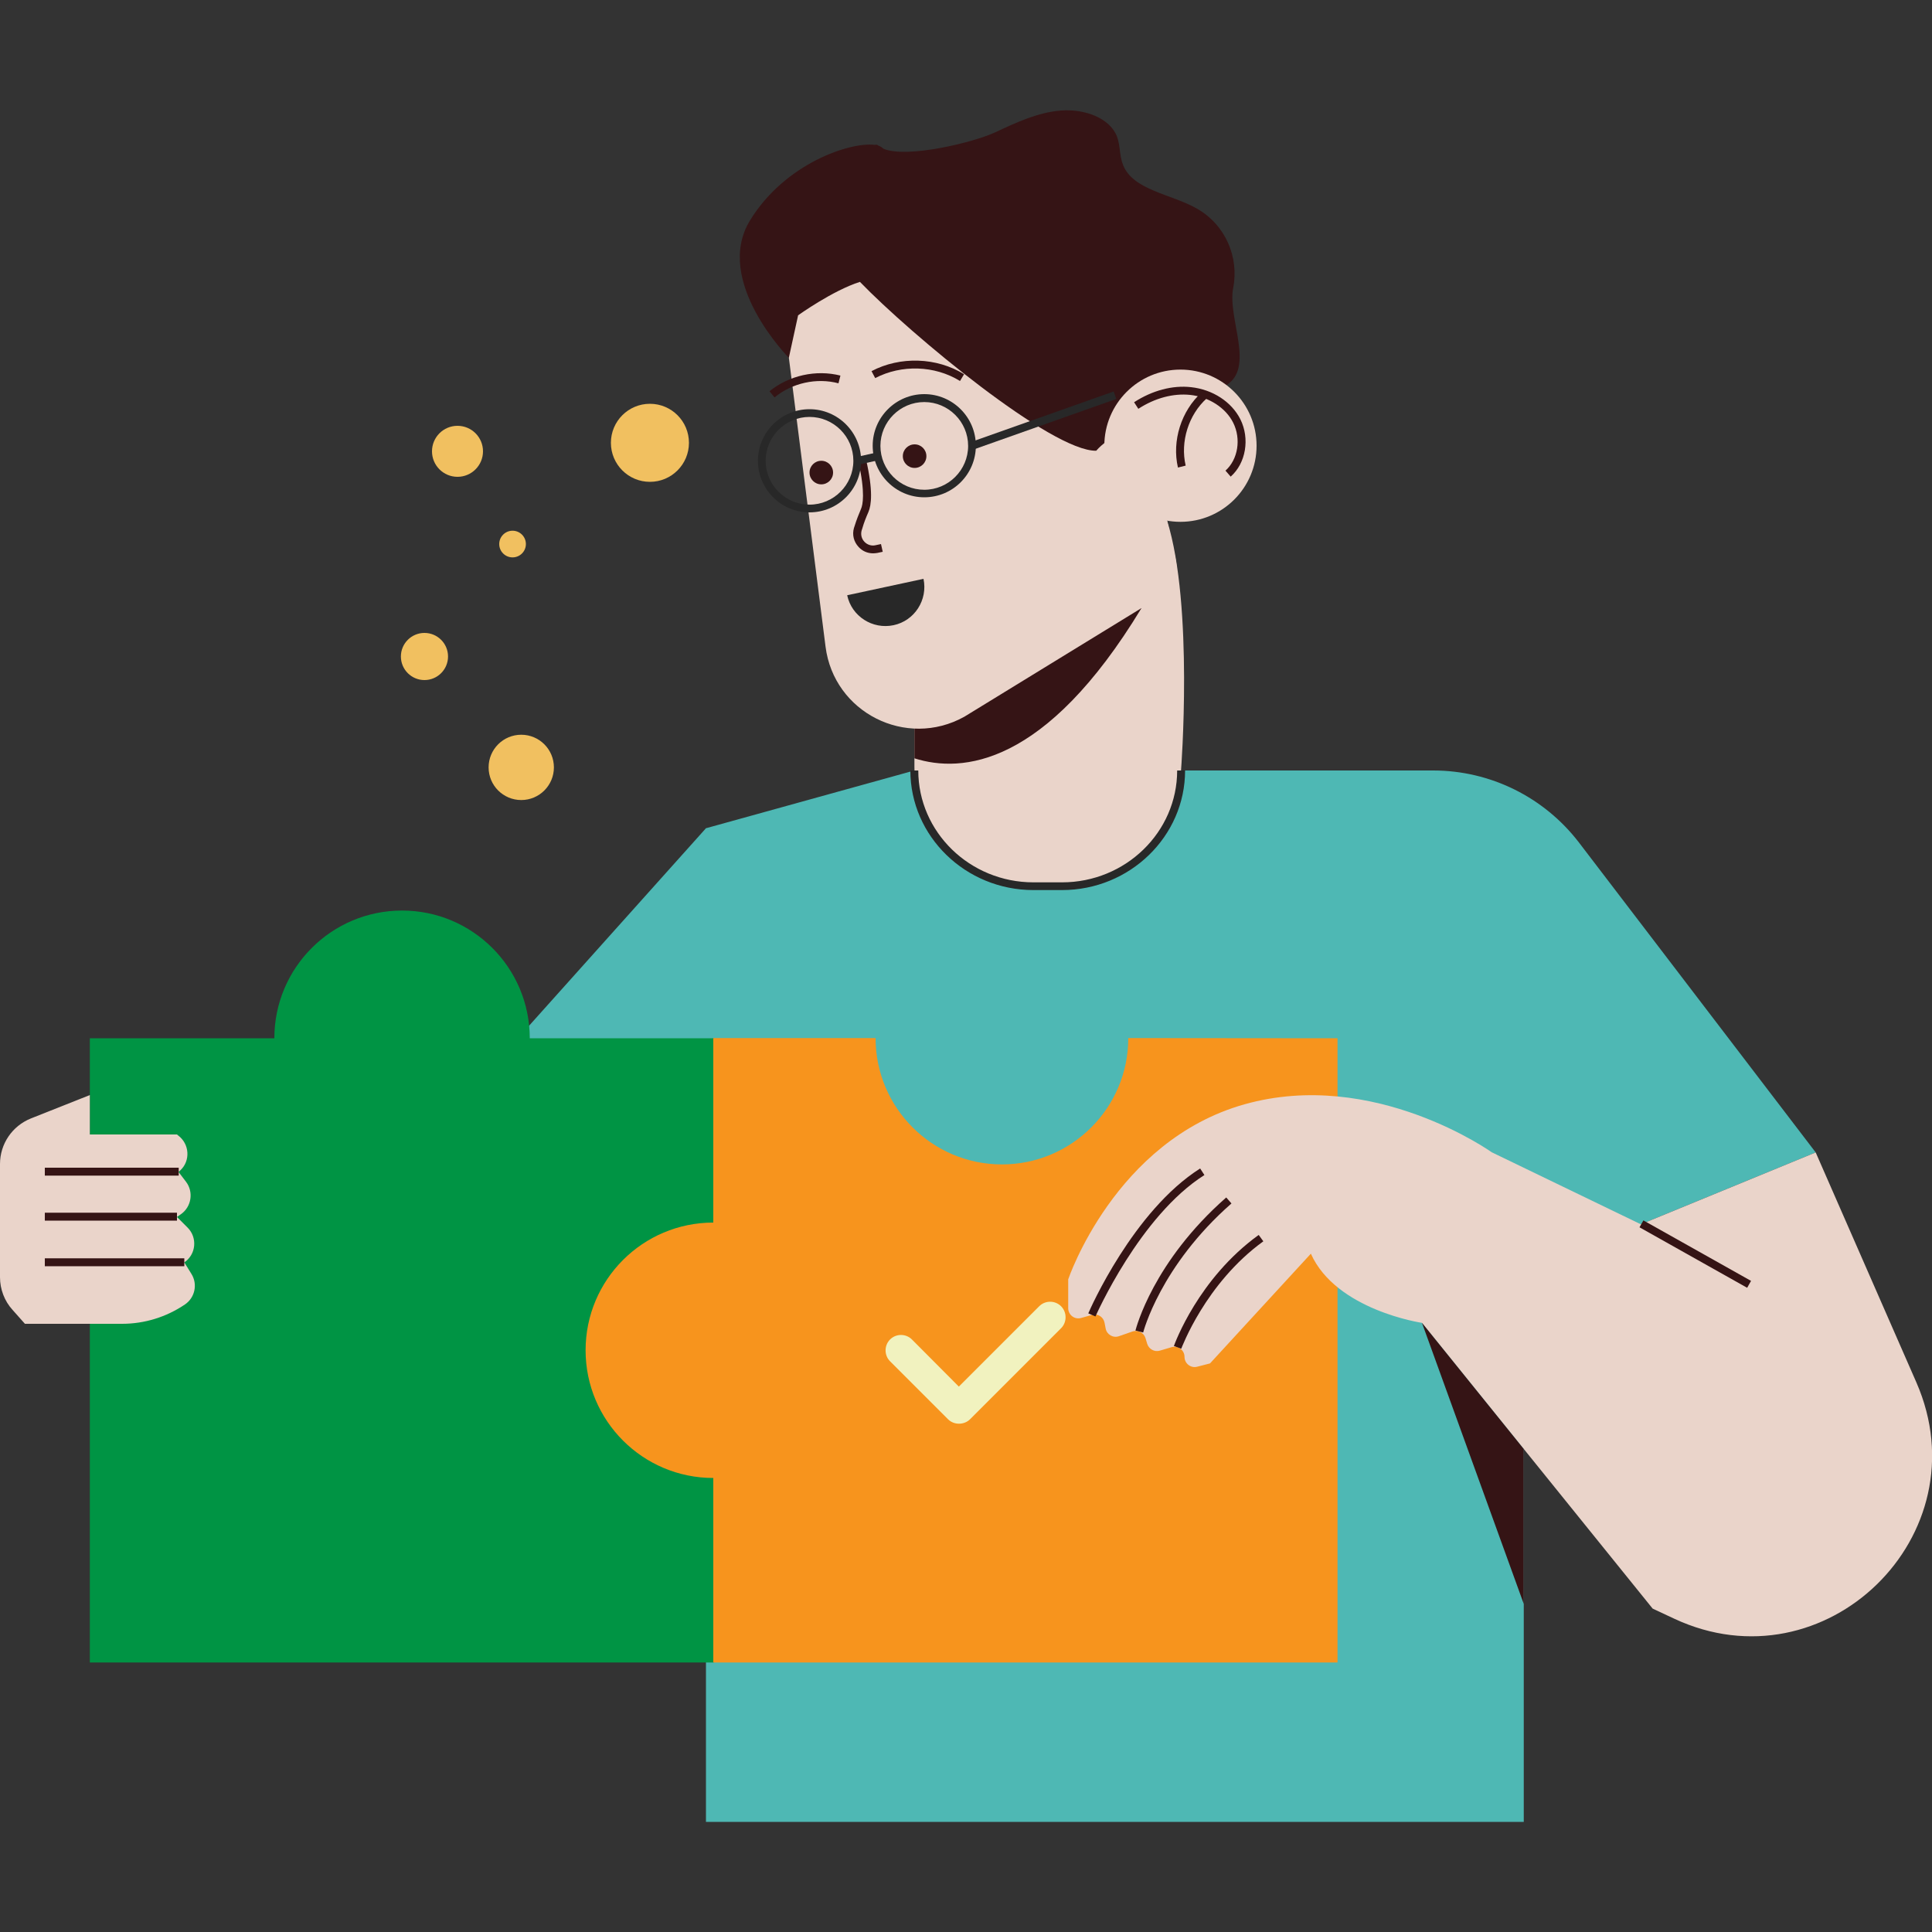
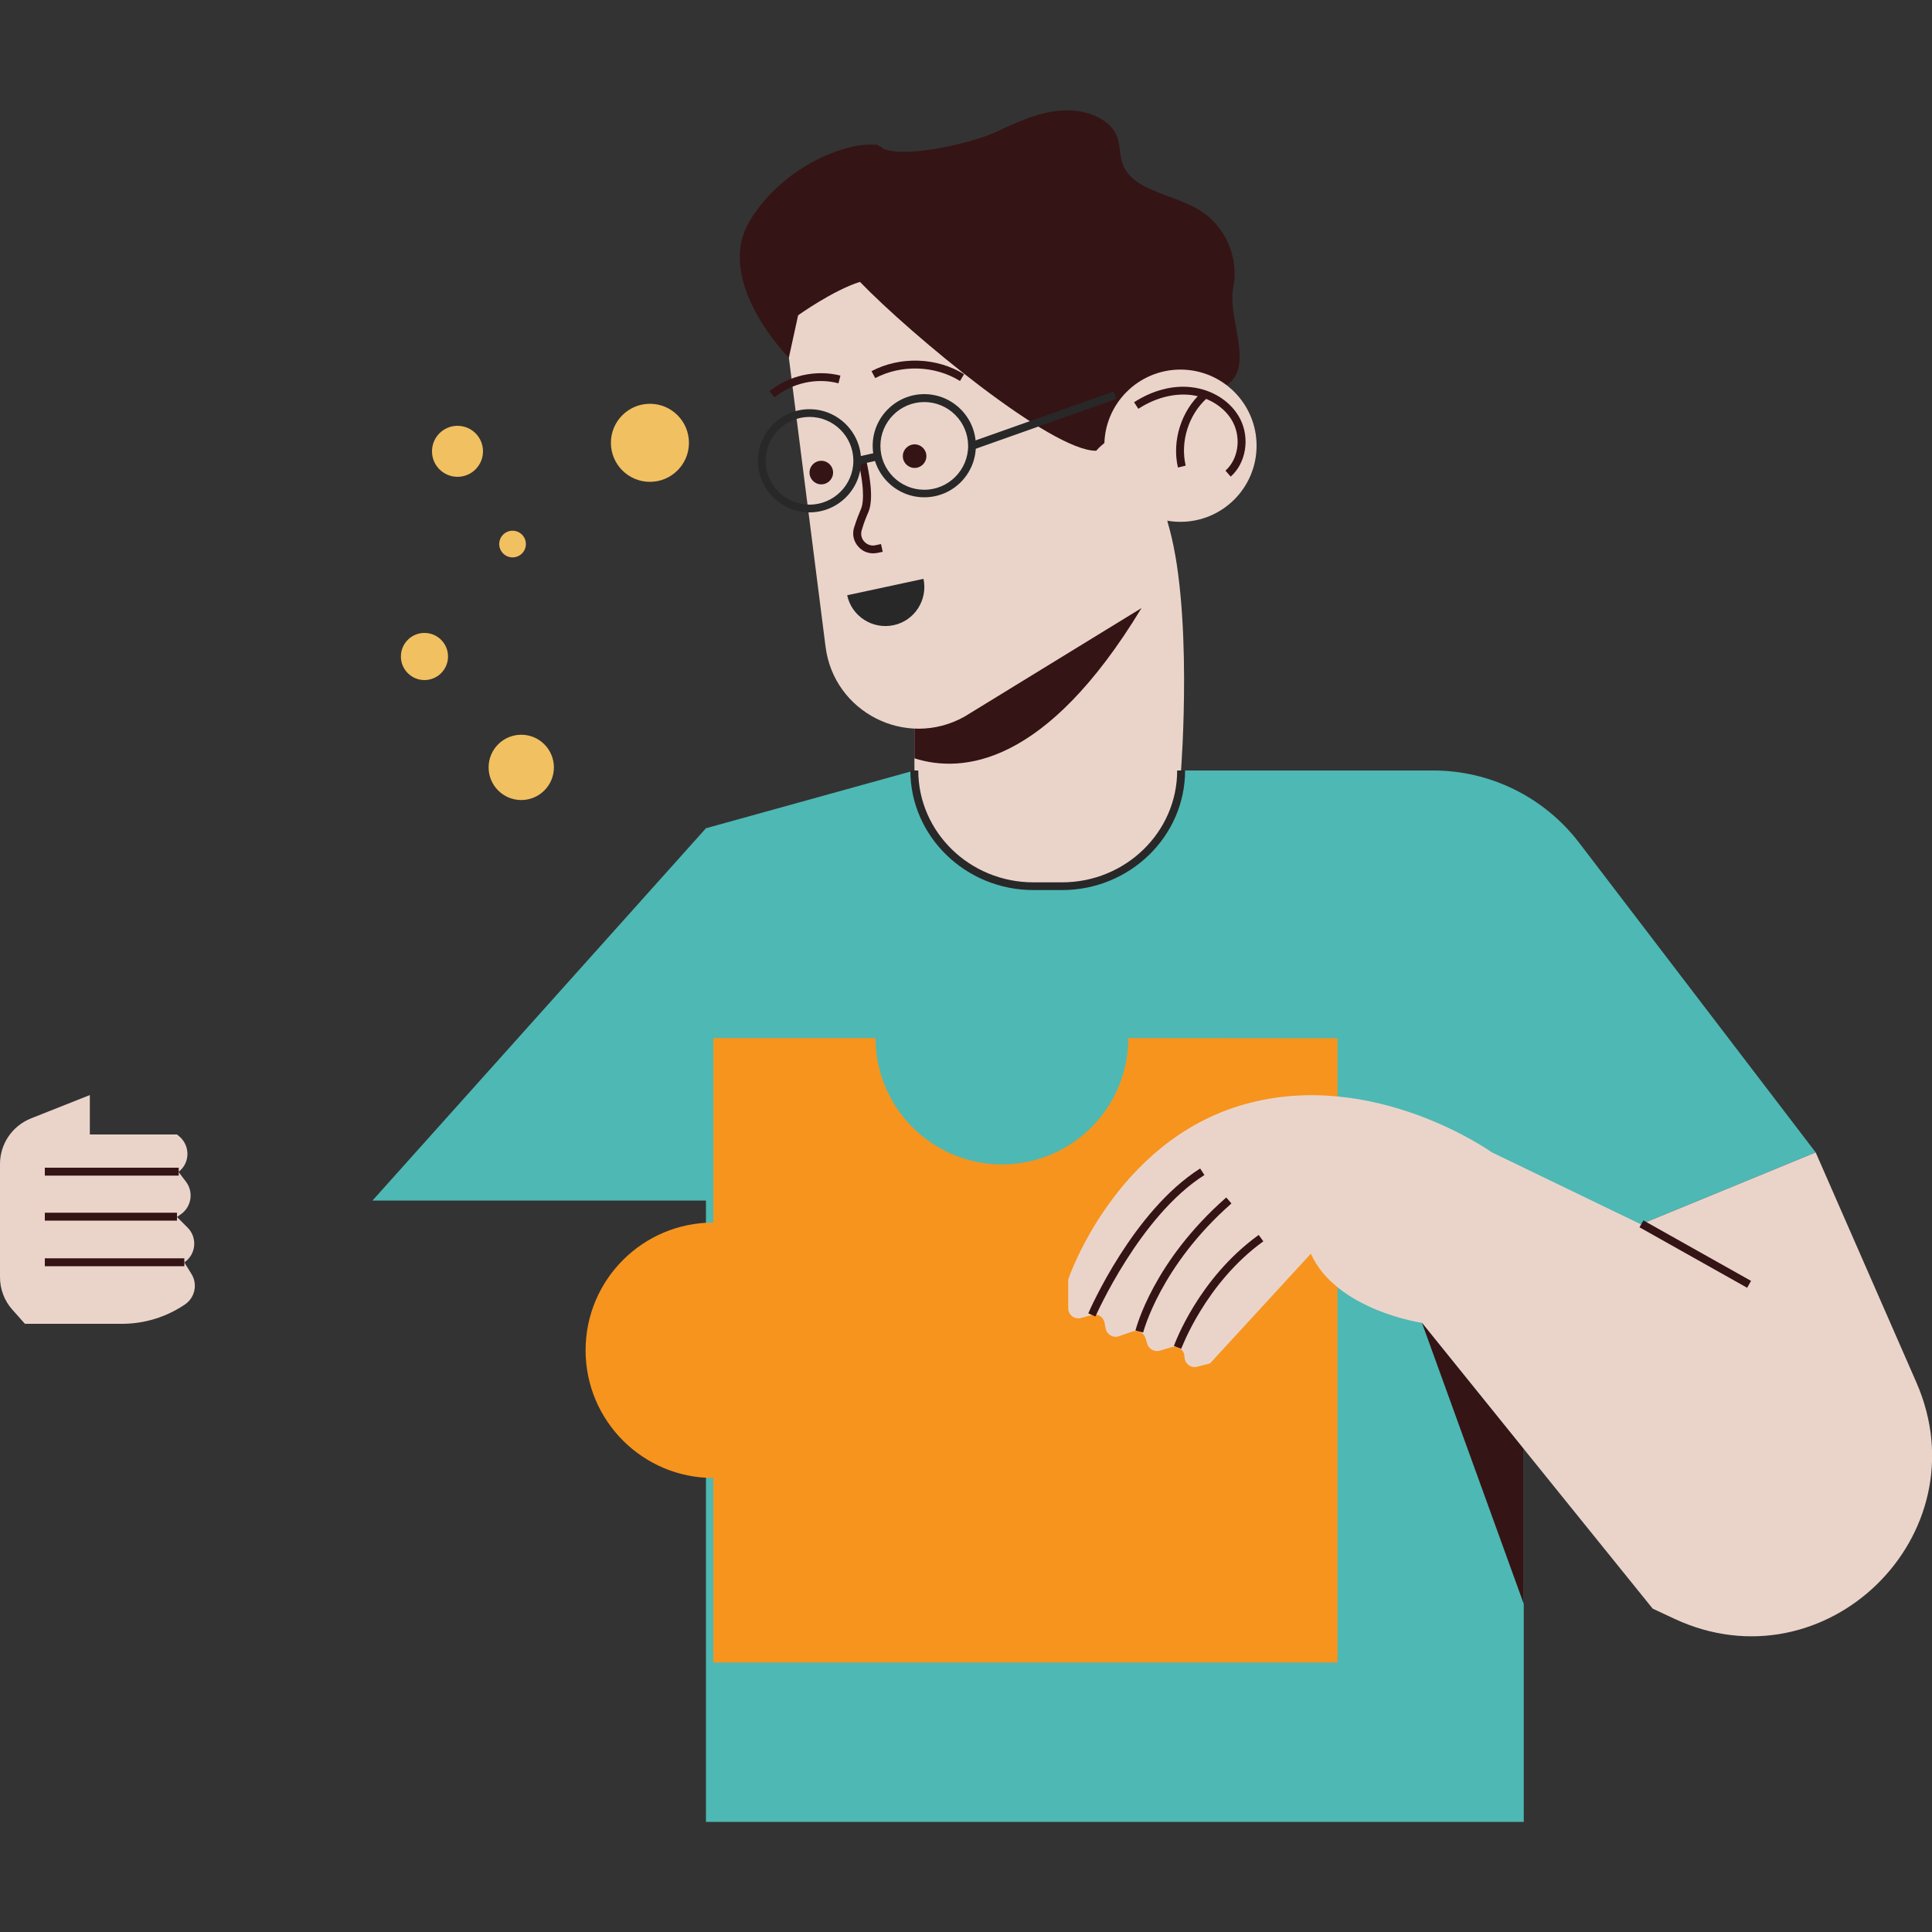
<svg xmlns="http://www.w3.org/2000/svg" version="1.1" id="Layer_1" x="0px" y="0px" viewBox="0 0 1000 1000" style="enable-background:new 0 0 1000 1000;" xml:space="preserve">
  <rect x="0" y="0" width="1000" height="1000" fill="#333333" stroke="none" />
  <style type="text/css">
	.st0{fill:#4EB8B4;}
	.st1{fill:#009444;}
	.st2{fill:#F1C060;}
	.st3{fill:#EAD4CA;}
	.st4{fill:#351415;}
	.st5{fill:#282828;}
	.st6{fill:#F7941D;}
	.st7{fill:#F1F2BF;}
</style>
  <g>
    <g>
      <path class="st0" d="M741.8,398.8H473.3l-107.9,29.9V943h423.3V658.6l151.1-62.1L817.2,436C799.2,412.6,771.4,398.8,741.8,398.8z" />
    </g>
    <g>
      <polygon class="st0" points="394.3,439.4 365.4,428.7 192.8,621.4 394.3,621.4   " />
    </g>
    <g>
-       <path class="st1" d="M369.7,537.4v323.1H46.5V537.4H142c0-36.5,29.6-66.1,66.1-66.1s66.1,29.6,66.1,66.1H369.7z" />
-     </g>
+       </g>
    <g>
      <g>
        <circle class="st2" cx="336.4" cy="229.2" r="20.2" />
      </g>
      <g>
        <circle class="st2" cx="236.8" cy="233.6" r="13.2" />
      </g>
      <g>
        <circle class="st2" cx="219.7" cy="339.8" r="12.2" />
      </g>
      <g>
        <circle class="st2" cx="269.8" cy="397.2" r="16.9" />
      </g>
      <g>
        <circle class="st2" cx="265.3" cy="281.6" r="6.9" />
      </g>
    </g>
    <g>
      <path class="st3" d="M604.1,269.5c13.8,44.2,7.2,129.2,7.2,129.2c0,34-27.6,59.9-61.6,59.9h-14.8c-34,0-61.6-27.6-61.6-61.6v-94.8    L604.1,269.5z" />
    </g>
    <g>
      <path class="st4" d="M590.8,314.8c-49.7,82-93,85.5-117.5,77.7v-90.3h101.3C584.7,309.8,590.8,314.8,590.8,314.8z" />
    </g>
    <g>
      <path class="st5" d="M549.7,460.7h-14.8c-35.1,0-63.7-27.8-63.7-61.9h4.1c0,31.9,26.7,57.9,59.6,57.9h14.8    c32.9,0,59.6-26,59.6-57.9h4.1C613.4,432.9,584.8,460.7,549.7,460.7z" />
    </g>
    <g>
      <path class="st3" d="M608.5,289.4c1.7,7.6-1.6,15.5-8.3,19.6l-101.1,62c-30.1,16.7-67.5-2.2-71.8-36.3L403,143.3l165.4-35.4    L608.5,289.4z" />
    </g>
    <g>
      <path class="st4" d="M619.4,107.9c-13.2-7.5-32.9-9.4-38.1-22.5c-1.9-4.7-1.4-9.9-3.1-14.6c-3.7-9.8-16.9-14.5-28.9-13.6    s-23.3,6.2-34.2,11.3c-11.2,5.2-45.5,13.6-57.8,8.5c-0.8-0.7-1.6-1.3-2.6-1.6c-0.5-0.5-1.2-0.6-1.8-0.4    c-12.6-1.7-46.5,9.4-64.7,39.1c-19.2,31.4,20.1,71.1,20.1,71.1l4.8-22c0,0,18-12.9,32-17.3c26.6,27.5,99.3,87.8,122.3,87.4    c12.4-14.3,50-23.6,67-33.7c15.5-9.2,0.8-34.7,3.9-50.6S634.3,116.3,619.4,107.9z" />
    </g>
    <g>
      <path class="st4" d="M451.9,286.4c-2.8,0-5.5-1.1-7.5-3.3c-2.5-2.7-3.4-6.3-2.4-9.8l0.3-0.9c1-3.3,2.3-6.5,3.4-9.1    c0.8-1.9,2.3-8-1.4-24.4l4-0.9c3.7,16.1,2.7,23.5,1.2,27c-1.1,2.5-2.3,5.4-3.2,8.6l-0.3,0.9c-0.6,2.1-0.1,4.3,1.4,5.9    s3.7,2.3,5.8,1.8l2.8-0.6l0.9,4l-2.8,0.6C453.4,286.3,452.6,286.4,451.9,286.4z" />
    </g>
    <g>
      <path class="st5" d="M478,299.6c2.3,10.9-4.6,21.7-15.5,24s-21.7-4.6-24-15.5L478,299.6z" />
    </g>
    <g>
      <circle class="st3" cx="611" cy="230.7" r="39.4" />
    </g>
    <g>
      <path class="st4" d="M637,246.7l-2.7-3.1c6.5-5.8,8.2-16.4,4-24.8c-3.9-7.8-12.7-13.4-22.3-14.4c-8.7-0.9-18.2,1.6-26.8,7.2    l-2.2-3.4c9.4-6.1,19.9-8.9,29.5-7.8c11.1,1.2,20.9,7.5,25.5,16.6C647,227,644.9,239.7,637,246.7z" />
    </g>
    <g>
      <path class="st4" d="M609.7,242c-3.2-13.8,1.7-29.4,12.3-38.9l2.7,3c-9.5,8.5-13.9,22.5-11,34.9L609.7,242z" />
    </g>
    <g>
      <path class="st6" d="M692.3,537.4v323.1H369.2V765c-36.5,0-66.1-29.6-66.1-66.1s29.6-66.1,66.1-66.1v-95.5h84    c0,36.1,29.3,65.4,65.4,65.4c36.1,0,65.4-29.3,65.4-65.4L692.3,537.4L692.3,537.4z" />
    </g>
    <g>
-       <path class="st7" d="M549.2,676.1c-3.1-3.1-8.2-3.1-11.3,0l-41.6,41.6L472,693.3c-3.1-3.1-8.2-3.1-11.3,0c-3.1,3.1-3.1,8.2,0,11.3    l30,30c1.5,1.5,3.5,2.3,5.7,2.3c2.1,0,4.2-0.8,5.7-2.3l47.2-47.2C552.3,684.3,552.3,679.2,549.2,676.1z" />
-     </g>
+       </g>
    <g>
      <path class="st3" d="M939.8,596.5l52.1,119c34.6,79.1-47.2,158.9-125.4,122.3l-11.1-5.2L736,684.7l36.3-88.2l77,37.2L939.8,596.5z    " />
    </g>
    <g>
      <path class="st3" d="M763.9,693.7l-27.9-9c0,0-44.4-6.5-57.5-35.8l-52.2,56.8l-6.6,1.7c-3.3,0.9-6.6-1.6-6.6-5.1l0,0    c0-3.5-3.4-6-6.7-5l-6.1,1.8c-2.8,0.8-5.6-0.8-6.5-3.5l-0.9-3c-0.9-2.9-4-4.4-6.8-3.4l-6.9,2.4c-3,1.1-6.3-0.8-6.9-3.9l-0.6-3.1    c-0.6-3-3.6-4.9-6.5-4l-5.7,1.6c-3.3,0.9-6.6-1.6-6.6-5.1v-14.9c0,0,24.1-71.7,91.2-90.6s128.3,25,128.3,25L763.9,693.7z" />
    </g>
    <g>
      <path class="st4" d="M567,681.4l-3.7-1.6c0.9-2.2,23.3-53.1,57.9-75l2.2,3.4C589.9,629.4,567.3,680.8,567,681.4z" />
    </g>
    <g>
      <path class="st4" d="M591.7,689.7l-4-1c0.4-1.4,9.1-35.6,47-68.9l2.7,3.1C600.5,655.3,591.8,689.4,591.7,689.7z" />
    </g>
    <g>
      <path class="st4" d="M611.4,698.1l-3.8-1.4c0.5-1.4,12.7-35,43.9-57.5l2.4,3.3C623.8,664.3,611.6,697.8,611.4,698.1z" />
    </g>
    <g>
      <rect x="875.2" y="617.3" transform="matrix(0.49 -0.872 0.872 0.49 -118.528 1095.946)" class="st4" width="4.1" height="63.9" />
    </g>
    <g>
      <path class="st3" d="M46.5,566.8v20.4h45.1l0.6,0.5c5.9,4.4,6.5,13.1,1.1,18.1l-0.9,0.8l3.9,5.1c4,5.3,2.8,13-2.7,16.8l-2,1.4    l5.5,5.5c5.2,5.2,4.4,13.9-1.7,18l0,0l3.7,6c3.3,5.3,1.8,12.3-3.4,15.8l0,0c-9.6,6.5-20.9,10-32.5,10H12.9L6.5,678    C2.3,673.4,0,667.3,0,661.1v-58.6c0-10.4,6.3-19.7,16-23.6L46.5,566.8z" />
    </g>
    <g>
      <rect x="23.2" y="604.4" class="st4" width="69.3" height="4.1" />
    </g>
    <g>
      <rect x="23.2" y="627.7" class="st4" width="68.4" height="4.1" />
    </g>
    <g>
      <rect x="23.2" y="651.3" class="st4" width="72.2" height="4.1" />
    </g>
    <g>
      <path class="st5" d="M419,265.2c-14.7,0-26.7-12-26.7-26.7s12-26.7,26.7-26.7s26.7,12,26.7,26.7S433.8,265.2,419,265.2z     M419,215.8c-12.5,0-22.7,10.2-22.7,22.7s10.2,22.7,22.7,22.7s22.7-10.2,22.7-22.7S431.5,215.8,419,215.8z" />
    </g>
    <g>
      <path class="st5" d="M478.4,257.4c-14.7,0-26.7-12-26.7-26.7s12-26.7,26.7-26.7s26.7,12,26.7,26.7S493.2,257.4,478.4,257.4z     M478.4,208.1c-12.5,0-22.7,10.2-22.7,22.7s10.2,22.7,22.7,22.7s22.7-10.2,22.7-22.7S490.9,208.1,478.4,208.1z" />
    </g>
    <g>
      <rect x="500.9" y="215.6" transform="matrix(0.943 -0.334 0.334 0.943 -41.671 192.733)" class="st5" width="78.2" height="4.1" />
    </g>
    <g>
      <rect x="443.6" y="235.2" transform="matrix(0.976 -0.218 0.218 0.976 -40.947 103.698)" class="st5" width="10.9" height="4.1" />
    </g>
    <g>
      <circle class="st4" cx="473.4" cy="236.1" r="6.1" />
    </g>
    <g>
      <circle class="st4" cx="425.1" cy="244.6" r="6.1" />
    </g>
    <g>
      <path class="st4" d="M496.9,197.2c-13.1-8.1-30.3-8.6-43.9-1.5l-1.9-3.6c14.8-7.8,33.7-7.2,47.9,1.6L496.9,197.2z" />
    </g>
    <g>
      <path class="st4" d="M400.9,205.7l-2.6-3.2c10.1-8.2,24.1-11.3,36.7-8.1l-1,4C422.7,195.4,410,198.2,400.9,205.7z" />
    </g>
    <g>
      <polygon class="st4" points="736,684.7 788.7,830.2 788.7,750   " />
    </g>
  </g>
</svg>